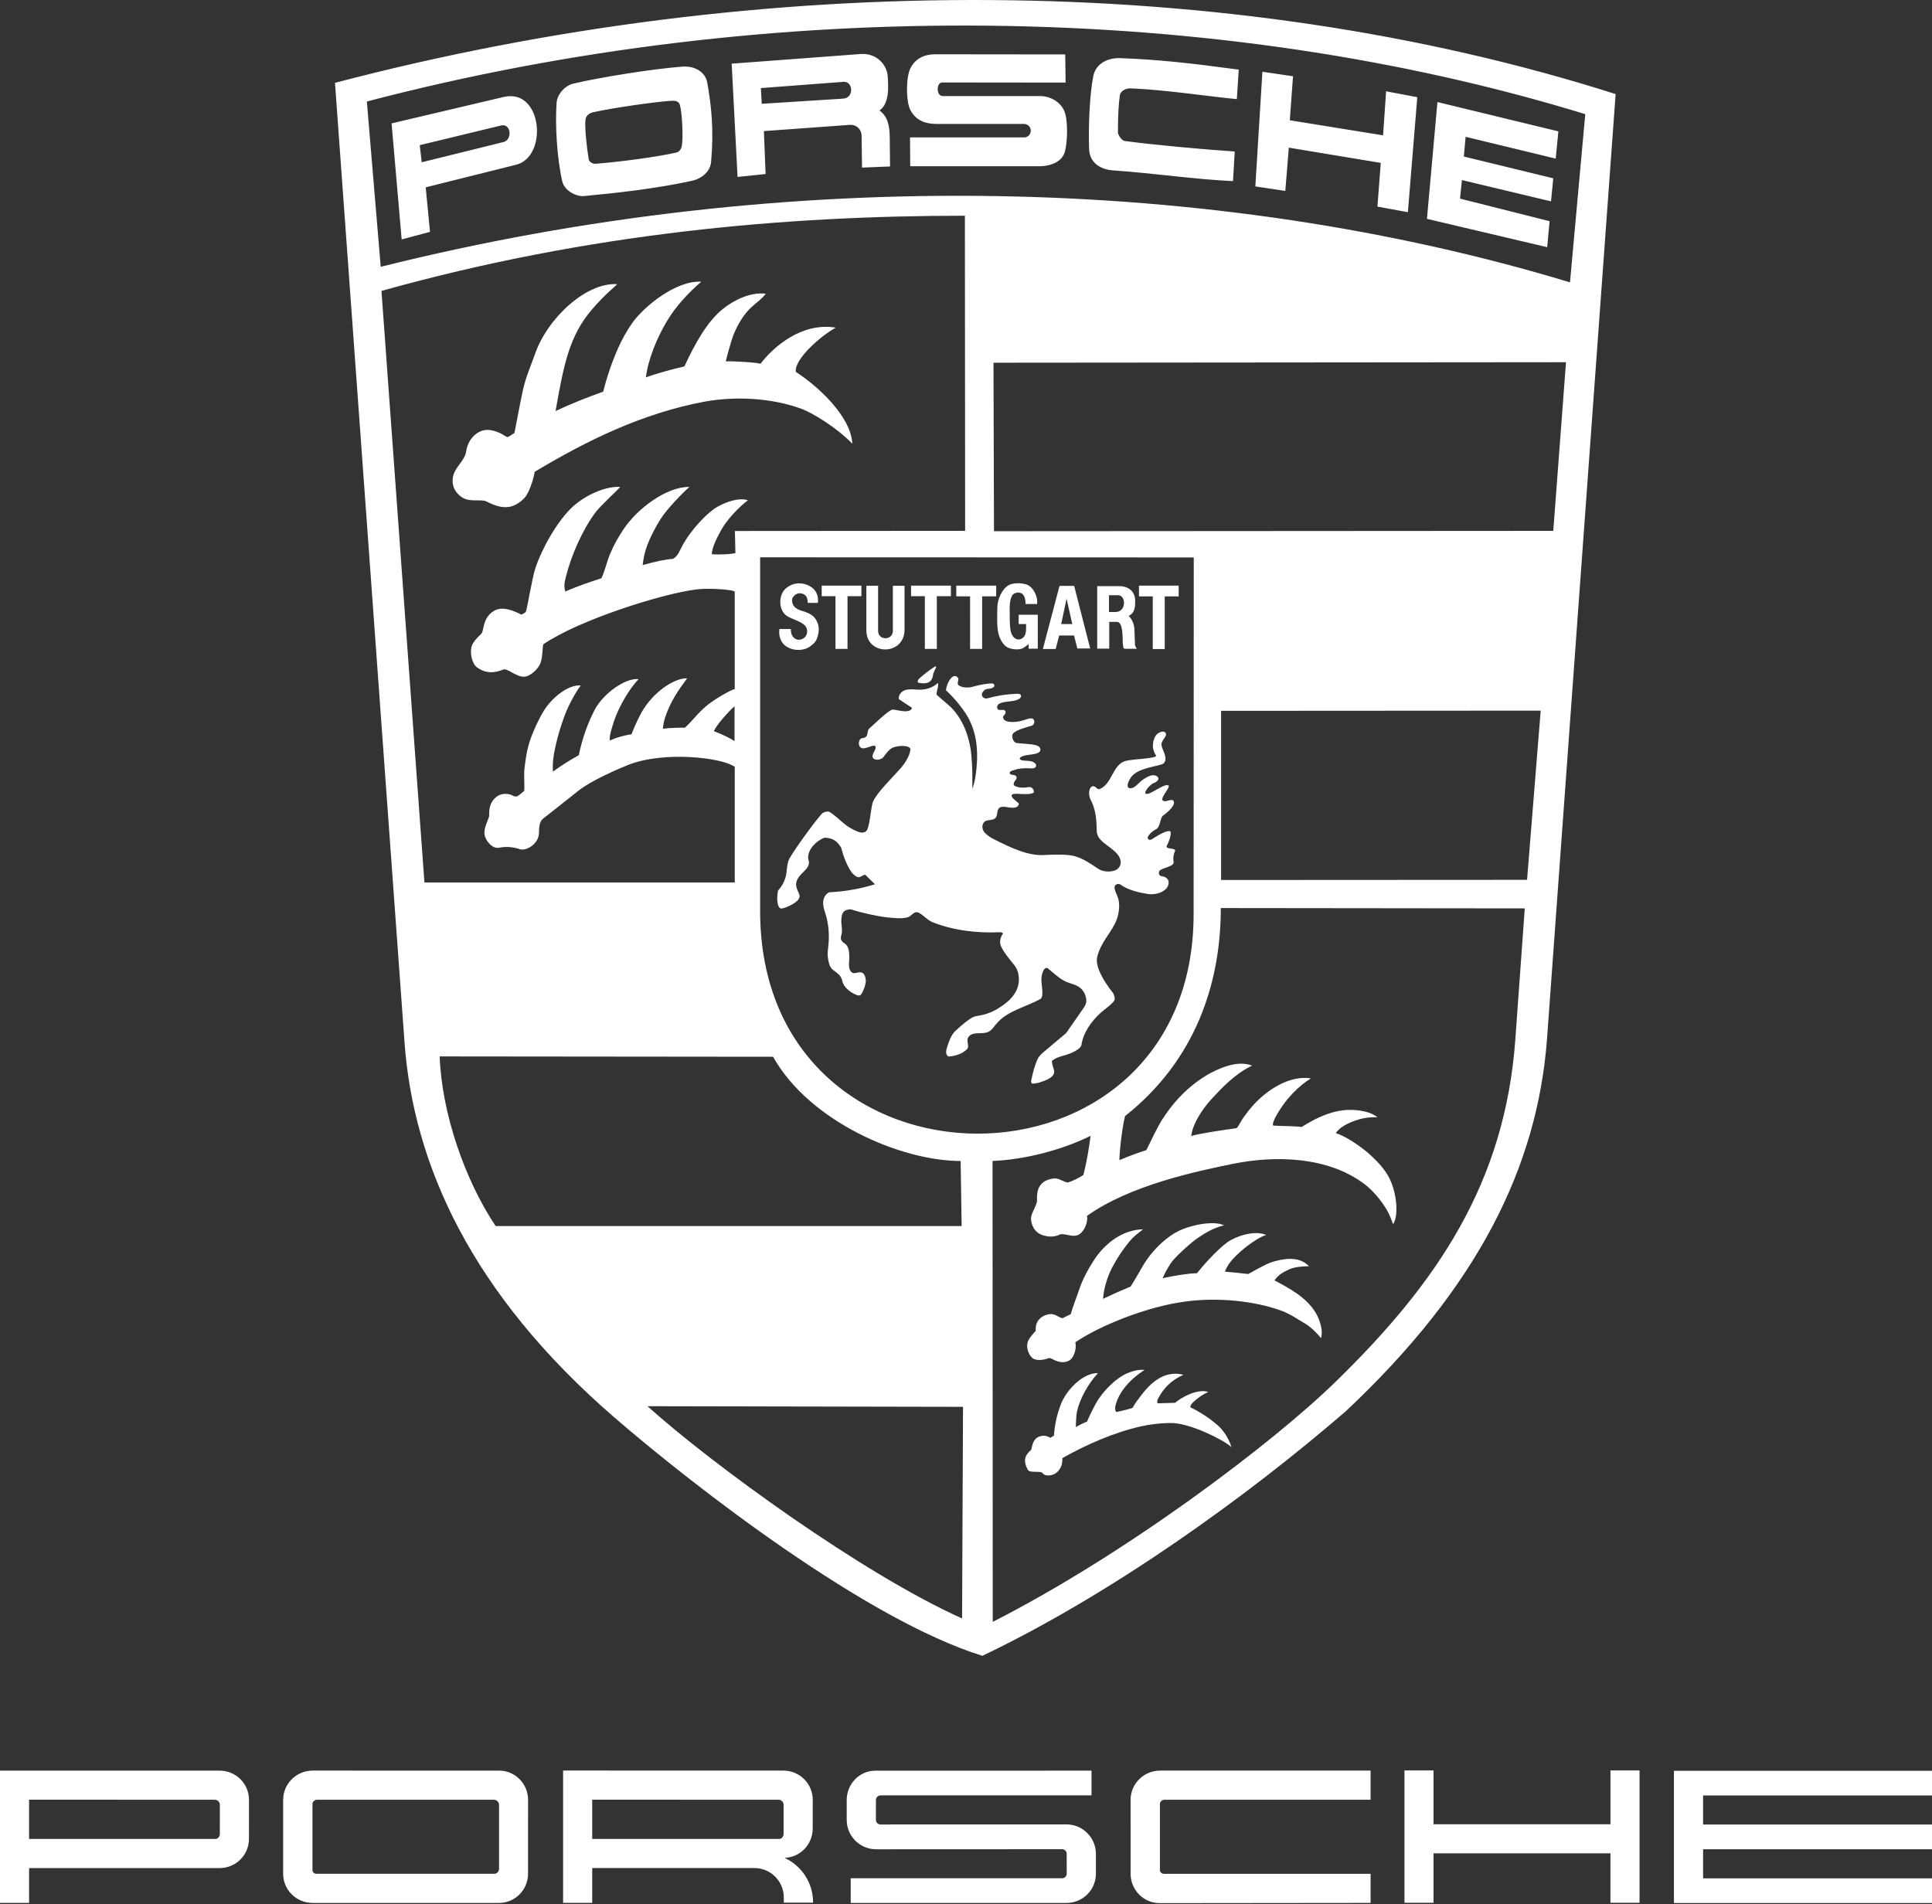
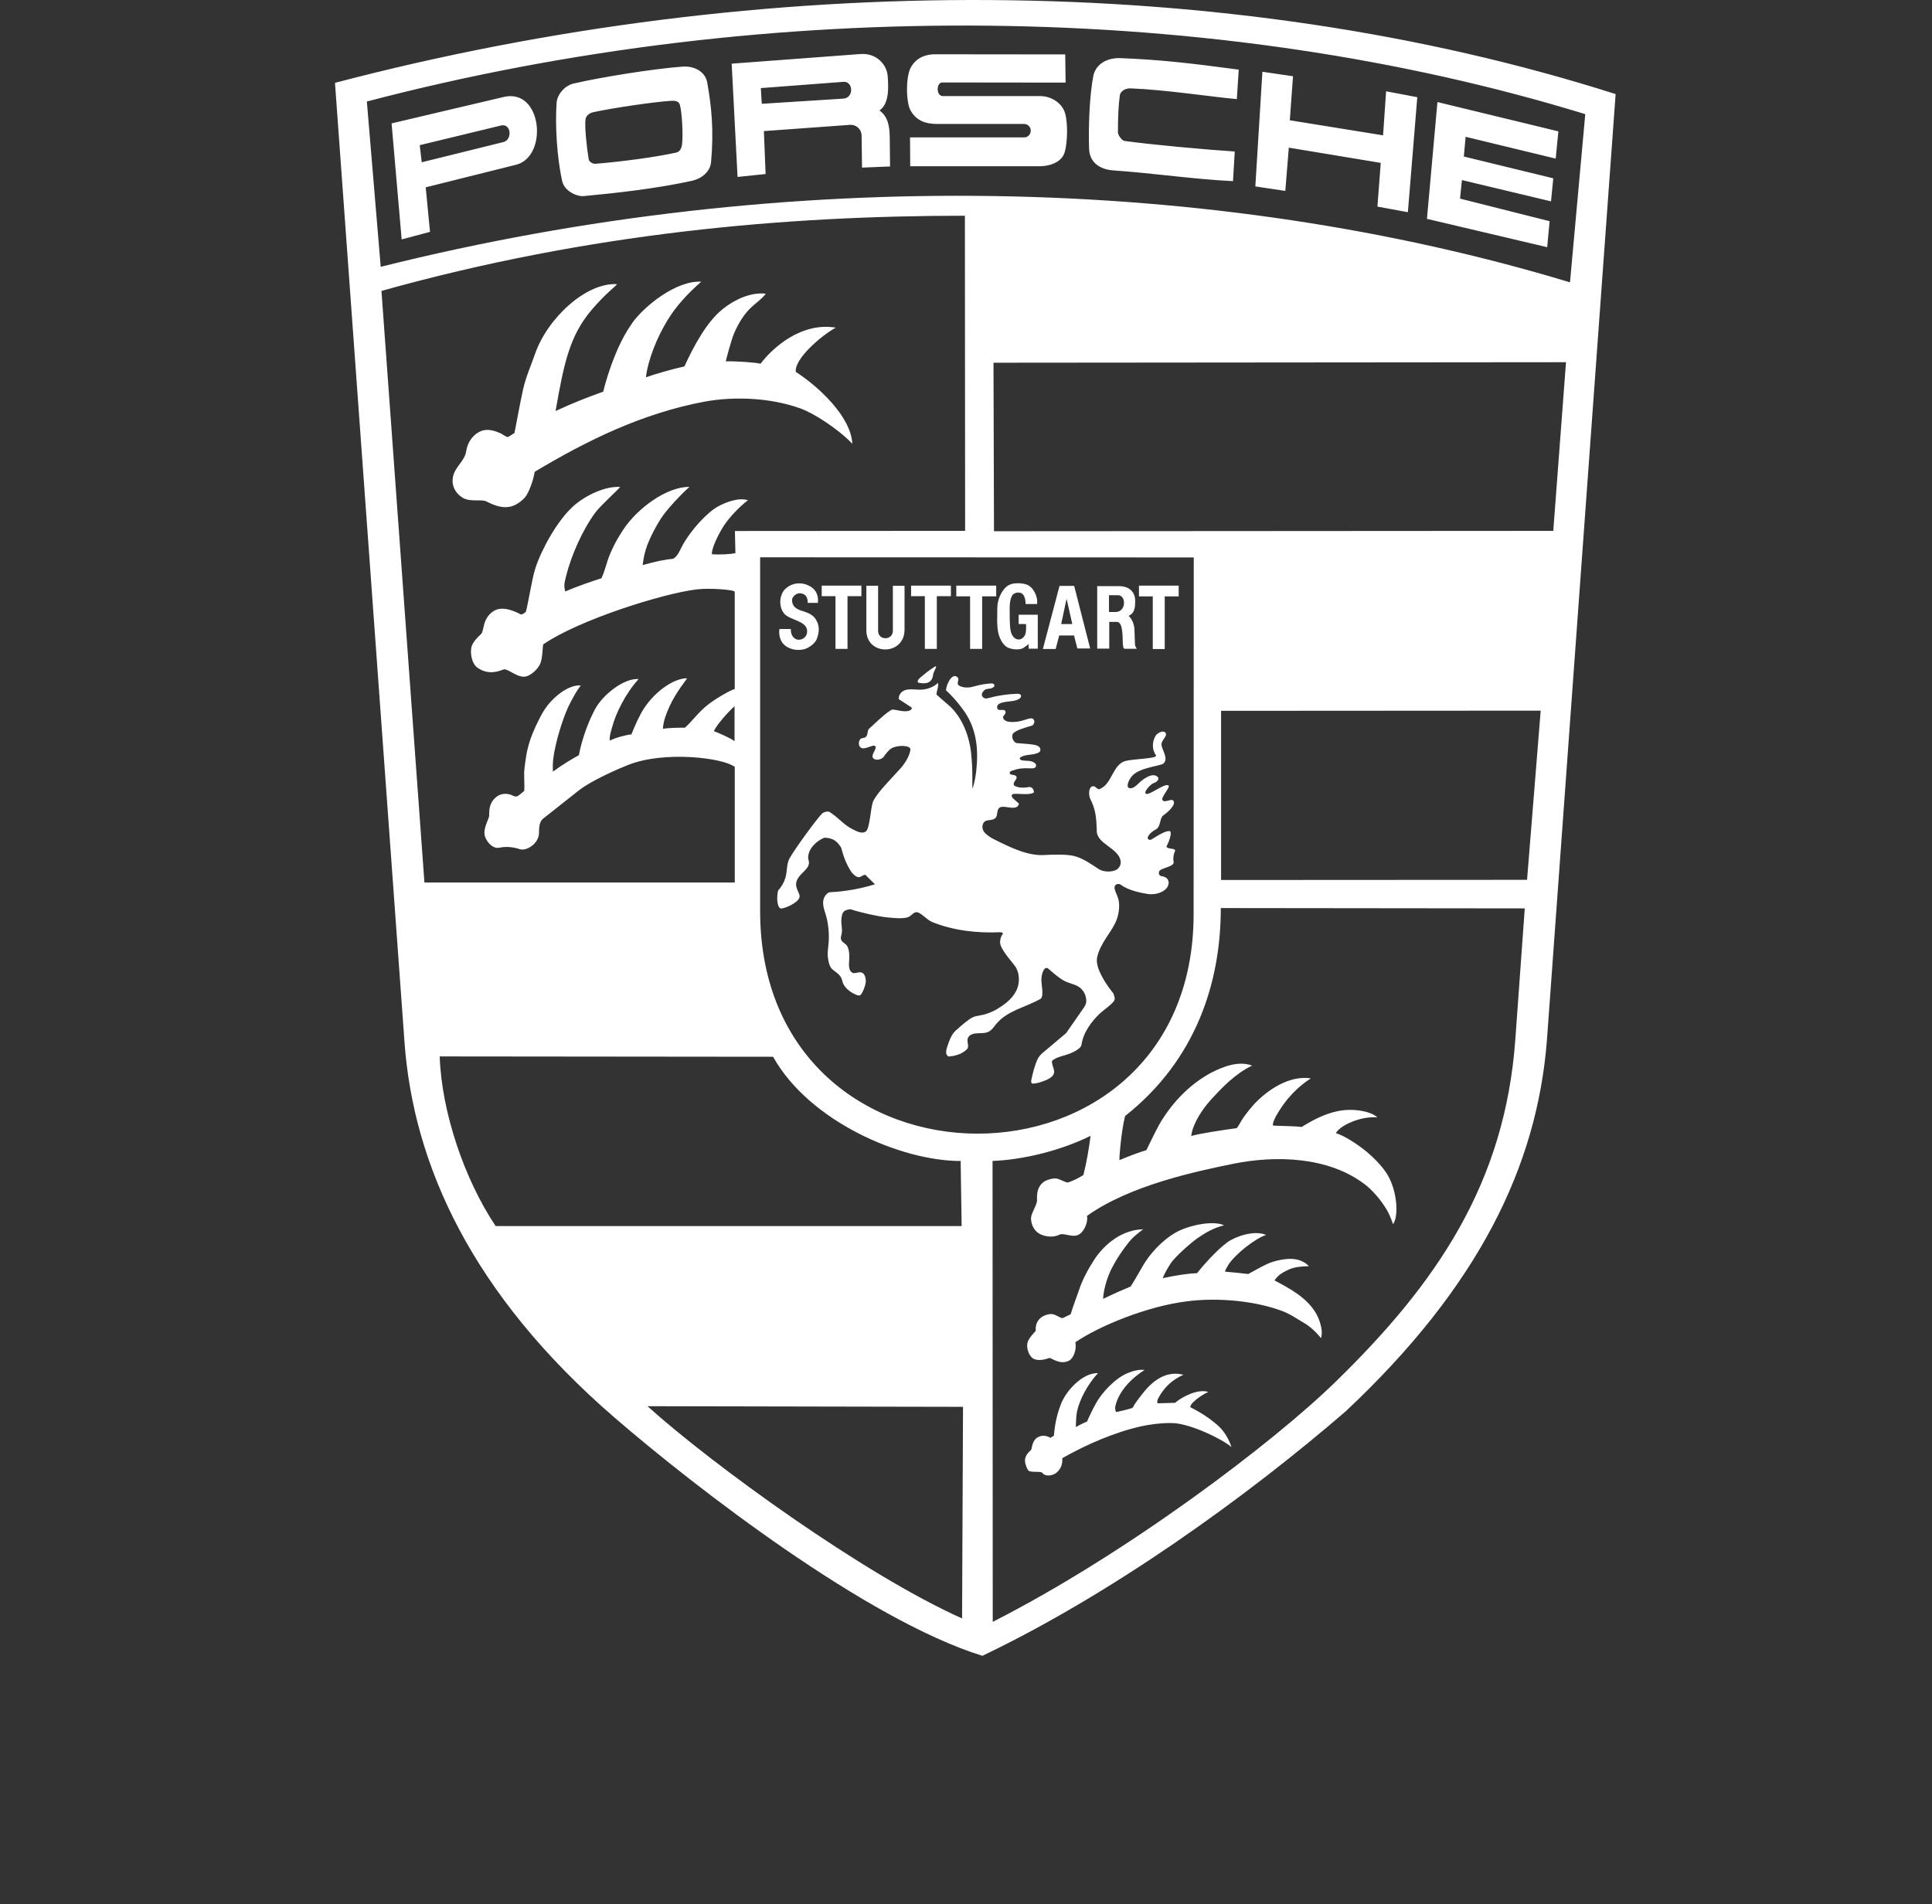
<svg xmlns="http://www.w3.org/2000/svg" version="1.1" id="Layer_1" x="0px" y="0px" width="70px" height="69px" viewBox="0 0 70 69" xml:space="preserve">
  <rect x="0" y="0" width="70" height="69" fill="#333333" stroke="none" />
  <g>
-     <path fill="#FFFFFF" d="M61.706,65.057v1.055H70v0.895h-8.294v1.055H70v0.895h-9.35v-4.793H70v0.895H61.706z M58.35,64.152v1.95   H51.94v-1.95h-1.054v4.795h1.054v-1.791h6.409v1.791h1.055v-1.791v-1.054v-1.95H58.35z M40.963,65.22l0.001,2.675   c0,0.589,0.469,1.066,1.058,1.066l7.637-0.008v-1.055h-7.495c-0.064,0-0.138-0.059-0.138-0.129v-2.407   c0-0.081,0.088-0.149,0.172-0.149h7.461v-1.055h-7.625C41.445,64.158,40.963,64.631,40.963,65.22 M38.642,66.108l-6.729,0.003   c-0.098,0-0.177-0.067-0.177-0.166v-0.719c0-0.098,0.078-0.17,0.176-0.17h7.636v-0.896l-7.829,0.001   c-0.584-0.001-1.041,0.484-1.041,1.064v0.719c0,0.588,0.477,1.065,1.064,1.065l6.73-0.003c0.097,0,0.177,0.068,0.176,0.166l0,0   l0.001,0.722c0,0.099-0.08,0.165-0.177,0.165h-7.649v0.896l7.82-0.001c0.587,0,1.064-0.474,1.064-1.06l0,0v-0.721v-0.001   C39.705,66.588,39.229,66.108,38.642,66.108 M28.426,67.32c0.609,0.281,1.033,0.896,1.033,1.61l-0.001,0.013h-1.06v-0.188   c0-0.59-0.477-1.066-1.065-1.066h-5.876v1.262h-1.055v-4.795l7.985,0.002l0,0c0.586,0.004,1.06,0.472,1.06,1.058l-0.001,1.04   C29.446,66.832,28.997,67.301,28.426,67.32 M28.392,65.396c0-0.098-0.083-0.182-0.18-0.182l-6.755-0.002v1.422h6.773   c0.089,0,0.16-0.084,0.16-0.176h0.001V65.396z M18.089,64.159c0.575,0.001,1.044,0.476,1.044,1.058l-0.001,2.676h-0.001h0.001   c0,0.588-0.47,1.061-1.059,1.061h-6.744c-0.588,0-1.07-0.469-1.07-1.058v-2.677c0-0.587,0.482-1.061,1.07-1.061L18.089,64.159   L18.089,64.159 M18.081,65.396c0-0.098-0.087-0.182-0.185-0.182l-6.403-0.001c-0.085,0-0.172,0.067-0.172,0.148v2.406   c0,0.071,0.069,0.13,0.138,0.13h6.452c0.089,0,0.17-0.084,0.17-0.176V65.396z M7.958,64.159c0.587,0.001,1.063,0.47,1.063,1.057   L9.02,66.63c0,0.588-0.474,1.06-1.062,1.06H1.054v1.262H0v-4.793L7.958,64.159L7.958,64.159 M7.966,65.396   c0-0.098-0.082-0.182-0.18-0.182l-6.732-0.002v1.422h6.751c0.091,0,0.16-0.086,0.16-0.176L7.966,65.396z" />
    <path fill="#FFFFFF" d="M35.148,21.609h-0.5v-0.388h1.446v0.388h-0.509v1.904h-0.437V21.609z M36.531,23.472   c0.18,0.074,0.399,0.074,0.517,0.023c0.068-0.035,0.213-0.146,0.22-0.157v0.167h0.333v-1.231h-0.693v0.338h0.268   c0.006,0.163,0.006,0.343-0.059,0.435c-0.127,0.192-0.389,0.173-0.486-0.133c-0.042-0.134-0.047-0.418-0.047-0.622   c-0.006-0.336-0.006-0.557,0.093-0.719c0.057-0.086,0.193-0.128,0.32-0.082c0.12,0.047,0.167,0.244,0.16,0.395h0.419   c0.035-0.283-0.145-0.62-0.376-0.703c-0.192-0.069-0.496-0.069-0.658,0.023c-0.231,0.134-0.399,0.488-0.408,0.807   c0,0.302-0.025,0.656,0.039,0.929C36.234,23.205,36.378,23.407,36.531,23.472z M33.843,24.173   c-0.209,0.133-0.388,0.285-0.517,0.396c-0.08,0.069-0.098,0.157-0.05,0.168c0.26,0.058,0.499,0.023,0.532-0.291   C33.82,24.33,34.027,24.052,33.843,24.173z M33.509,23.513h0.434v-1.91h0.51v-0.383H33.01v0.383h0.499V23.513z M38.249,23.516   h-0.464l0.604-2.287h0.53l0.58,2.269h-0.465l-0.119-0.47h-0.539L38.249,23.516z M38.449,22.613h0.402l-0.207-0.917L38.449,22.613z    M25.624,2.989c0.151,0.842,0.245,1.712,0.14,2.879c-0.028,0.337-0.321,0.604-0.704,0.685C23.744,6.843,22.263,7,21.165,7.104   c-0.279,0.03-0.72-0.192-0.795-0.539c-0.191-0.848-0.261-2.032-0.203-2.845c0.023-0.302,0.301-0.621,0.61-0.691   c0.956-0.227,2.917-0.54,3.946-0.615C25.194,2.38,25.559,2.624,25.624,2.989z M24.637,3.816c-0.022-0.11-0.113-0.18-0.323-0.163   c-0.57,0.035-2.074,0.25-2.816,0.412c-0.197,0.047-0.272,0.163-0.284,0.267c-0.035,0.272,0.045,1.022,0.116,1.44   c0.018,0.099,0.145,0.167,0.243,0.163c1.004-0.082,2.189-0.244,2.932-0.407l0,0c0.132-0.028,0.192-0.173,0.204-0.278   C24.755,4.931,24.714,4.096,24.637,3.816z M14.656,37.762l-2.519-34.76c15.476-4.068,32.366-4.068,46.4,0.407l-2.49,34.294   c-0.359,4.563-2.479,8.922-7.291,13.438c-3.617,3.123-8.484,6.624-13.163,8.858c-4.178-1.297-10.355-6.067-13.326-8.631   C17.083,46.886,14.976,42.197,14.656,37.762z M34.842,44.426l-0.036-2.357c-2.168,0-5.484-1.432-6.796-3.777l-12.079-0.012   c0.069,2.02,0.896,4.457,2.027,6.146H34.842z M34.892,50.977l-11.433-0.023c2.355,2.119,7.812,6.084,11.399,7.691L34.892,50.977z    M43.247,33.12l0.005-12.921l-15.711-0.005v12.816C27.541,43.749,43.247,43.749,43.247,33.12z M55.245,32.916l-11.013-0.012   c0,2.694-0.896,5.502-3.468,7.536c-0.148,0.586-0.217,1.573-0.205,1.596c0.354-0.145,0.685-0.272,0.975-0.36   c0.025-0.034,0.437-0.933,0.621-1.177c0.438-0.674,1.023-1.25,1.734-1.633c0.448-0.226,0.993-0.436,1.478-0.254   c-0.635,0.301-1.128,0.847-1.423,1.16c-0.274,0.29-0.593,0.72-0.736,1.161c-0.021,0.076-0.038,0.153-0.048,0.231   c0.297-0.093,1.242-0.231,1.637-0.283c0.047-0.007,0.167-0.268,0.261-0.396c0.115-0.156,0.187-0.254,0.371-0.464   c0.478-0.517,1.283-1.068,2.066-0.946c-0.429,0.273-0.899,0.708-1.276,1.393c-0.052,0.104-0.121,0.251-0.095,0.314   c0.118,0.022,0.692,0.012,1.039,0.053c0.402-0.25,0.824-0.471,1.284-0.568c0.515-0.117,1.19-0.023,1.458,0.219   c-0.314-0.018-0.609,0.041-0.896,0.152c-0.163,0.063-0.488,0.215-0.608,0.422c0.309,0.088,0.813,0.42,1.131,0.687   c0.222,0.185,0.488,0.452,0.658,0.696c0.424,0.576,0.51,1.607,0.283,1.916c-0.064-0.182-0.134-0.361-0.232-0.529   c-0.201-0.342-0.522-0.713-0.795-0.918c-1.318-1.002-3.215-1.055-4.765-0.742c-1.33,0.273-3.729,0.771-5.296,1.887   c0.043,0.197-0.081,0.529-0.261,0.655c-0.235,0.175-0.573-0.063-0.749,0.03l0,0c-0.238,0.121-0.531,0.047-0.654-0.007   c-0.21-0.086-0.347-0.302-0.365-0.55c-0.017-0.197,0.174-0.436,0.215-0.651c0.017-0.085-0.074-0.515,0.288-0.735   c0.071-0.041,0.278-0.117,0.423-0.094c0.148,0.029,0.264,0.121,0.408,0.145c0.199-0.068,0.388-0.16,0.563-0.273   c0.116-0.446,0.202-0.961,0.261-1.42c-1.037,0.515-2.396,0.865-3.552,0.91l0.007,16.701c4.846-2.464,10.163-6.49,12.426-8.703   c3.663-3.57,6.131-7.186,6.508-12.398L55.245,32.916z M55.822,25.75l-11.58,0.007v6.13l11.086-0.006L55.822,25.75z M56.739,13.125   l-20.743,0.018l0.018,6.106l20.264-0.013L56.739,13.125z M13.794,9.668c14.771-3.696,30.245-3.326,43.09,0.563l0.553-6.095   C44.126,0.05,27.968-0.17,13.292,3.678L13.794,9.668z M13.821,10.541l1.557,21.436h11.244v-4.19   c-0.455-0.337-2.555-0.581-3.848-0.075c-0.314,0.121-1.337,0.562-1.799,0.927l-1.308,1.034c-0.127,0.105-0.138,0.331-0.138,0.505   c0,0.383-0.447,0.674-0.697,0.592c-0.203-0.07-0.481-0.11-0.737-0.053c-0.274,0.058-0.517-0.285-0.539-0.48   c-0.036-0.246,0.156-0.564,0.167-0.668c0.011-0.1-0.051-0.488,0.308-0.726c0.162-0.105,0.39-0.099,0.552-0.012   c0.046,0.028,0.102,0.036,0.155,0.024c0.058-0.024,0.216-0.163,0.256-0.197c0.018-0.233-0.018-0.597,0.007-0.801   c0.051-0.396,0.074-0.621,0.196-1.005c0.104-0.33,0.332-0.812,0.499-1.085c0.302-0.492,0.899-0.969,1.347-0.929   c-0.174,0.233-0.231,0.354-0.361,0.592c-0.236,0.435-0.458,1.156-0.561,1.642c-0.072,0.314-0.104,0.558-0.087,0.889   c0.34-0.255,0.702-0.464,0.94-0.598c0.109-0.575,0.336-1.195,0.579-1.653c0.292-0.552,1.075-1.149,1.585-1.103   c-0.48,0.522-0.824,1.248-0.951,1.713c-0.054,0.184-0.118,0.4-0.087,0.516c0.189-0.104,0.585-0.208,0.777-0.225   c0.127-0.32,0.3-0.703,0.448-0.93c0.452-0.697,1.165-1.12,1.572-1.102c-0.318,0.43-0.592,0.818-0.79,1.393   c-0.058,0.168-0.087,0.349-0.087,0.436c0.25-0.04,0.64-0.04,0.797-0.04c0.29-0.261,0.497-0.576,0.846-0.843   c0.29-0.227,0.831-0.533,0.958-0.557v-3.524c0-0.075-0.922-0.145-1.38-0.087c-1.221,0.146-4.267,1.104-5.557,1.991   c-0.029,0.075-0.022,0.5-0.108,0.697c-0.077,0.178-0.268,0.365-0.453,0.446c-0.332,0.146-0.715-0.295-0.884-0.231   c-0.174,0.065-0.546,0.215-0.946-0.07c-0.18-0.126-0.272-0.488-0.21-0.753c0.06-0.191,0.221-0.343,0.35-0.465   c0.116-0.117,0.034-0.563,0.452-0.83c0.292-0.185,0.69-0.035,0.998,0.128c0.064-0.02,0.12-0.053,0.169-0.098   c0.04-0.122,0.104-0.494,0.163-0.784c0.069-0.314,0.094-0.518,0.185-0.807c0.234-0.702,0.791-1.712,1.372-2.24   c0.459-0.407,1.172-0.732,1.699-0.697c-0.051,0.081-0.708,0.667-0.899,0.928c-0.452,0.604-0.871,1.532-1.067,2.322   c-0.071,0.268-0.071,0.365-0.024,0.54c0.43-0.191,0.987-0.377,1.312-0.481c0.129-0.285,0.198-0.61,0.307-0.872   c0.174-0.406,0.286-0.58,0.466-0.865c0.517-0.8,1.608-1.59,2.414-1.572c-0.267,0.231-0.824,0.813-1.044,1.16   c-0.181,0.291-0.349,0.603-0.477,0.929c-0.109,0.292-0.145,0.505-0.174,0.744c0.419-0.122,0.831-0.209,1.098-0.226   c0.18-0.099,0.238-0.292,0.336-0.471c0.308-0.574,0.911-1.219,1.294-1.427c0.307-0.169,0.761-0.332,1.086-0.227   c-0.349,0.262-0.714,0.679-0.877,0.929c-0.169,0.267-0.441,0.785-0.43,1.027c0.285,0.023,0.69,0,0.853-0.04l-0.018-0.801   l8.341-0.006L34.96,7.817C28.472,7.817,21.361,8.433,13.821,10.541z M25.866,26.494c0.191,0.07,0.57,0.238,0.748,0.361v-1.266   C26.394,25.785,25.953,26.274,25.866,26.494z M41.766,23.519h0.434V21.61h0.506v-0.39h-1.439v0.39h0.5V23.519z M32.773,22.815   v-1.59h-0.423v1.63l0,0c0,0.361-0.535,0.361-0.535,0.006v-1.637h-0.425v1.619C31.391,23.767,32.773,23.767,32.773,22.815z    M40.191,23.503h-0.437v-2.264h0.784c0.396,0,0.592,0.227,0.592,0.535c0,0.204-0.007,0.442-0.237,0.54   c0.122,0.116,0.191,0.29,0.209,0.465c0.006,0.087,0.011,0.394,0.021,0.591c0.007,0.058,0.065,0.133,0.065,0.139h-0.435   c-0.059,0-0.064-0.103-0.071-0.19c-0.013-0.232,0.013-0.784-0.214-0.784h-0.278V23.503z M40.181,22.176h0.238   c0.394,0,0.39-0.609,0.086-0.609h-0.324V22.176z M56.145,8.015L52.9,7.197l0.068-0.672l0,0l3.228,0.771l0.082-0.835l-3.24-0.789   l0.064-0.715l3.264,0.79l0.097-0.987l-4.382-1.062l-0.38,4.232l4.357,1.027L56.145,8.015z M32.237,4.981l0.011,1.051l-1.015,0.041   l-0.016-1.167c-0.004-0.215-0.182-0.387-0.398-0.383c-0.002,0-0.005,0-0.009,0L27.677,4.75l0.062,1.556l-1.016,0.105L26.51,2.307   l4.664-0.349c0.604-0.046,0.958,0.407,0.987,0.785c0.036,0.446,0.054,1.021-0.296,1.259C32.157,4.216,32.233,4.536,32.237,4.981z    M30.551,2.966l-2.984,0.226l0.033,0.569l2.951-0.187C30.952,3.551,30.917,2.93,30.551,2.966z M38.574,5.519   c0.105-0.325,0.127-1.115,0-1.463c-0.115-0.325-0.48-0.575-0.895-0.575h-3.521c-0.245,0-0.239-0.493-0.019-0.493l4.47,0.005   l-0.014-1.021l-4.723-0.005c-0.303,0-0.668,0.104-0.87,0.475c-0.186,0.319-0.186,1.283,0,1.579c0.213,0.36,0.539,0.47,0.946,0.47   h3.172c0.12,0.01,0.218,0.104,0.226,0.225c0.01,0.135-0.088,0.253-0.226,0.263h-4.148l0.007,1.045h4.659   C38.105,6.024,38.478,5.844,38.574,5.519z M46.696,5.35l3.331,0.552l-0.12,1.584l1.103,0.203l0.341-4.167l-1.13-0.214l-0.11,1.596   l-3.379-0.546l0.116-1.595l-1.109-0.163l-0.256,4.155l1.086,0.163L46.696,5.35z M40.331,6.174c1.504,0.105,2.954,0.325,4.343,0.389   l0.063-1.073c-1.058-0.07-2.997-0.244-3.994-0.383c-0.11-0.019-0.238-0.229-0.238-0.302c0-0.576,0.02-1.017,0.07-1.359   c0.018-0.117,0.168-0.25,0.39-0.244c1.294,0.051,2.967,0.313,3.848,0.389l0.069-1.068c-1.818-0.244-2.919-0.365-4.307-0.417   c-0.46-0.012-0.864,0.208-0.959,0.632c-0.14,0.69-0.185,1.875-0.156,2.659C39.477,5.873,39.837,6.14,40.331,6.174z M18.698,5.97   l-3.274,0.818l0.156,1.613l-1.027,0.274l-0.365-4.204l4.062-0.957C19.655,3.183,19.869,5.679,18.698,5.97z M18.164,4.545   L15.208,5.26L15.28,5.88l2.955-0.731C18.571,5.073,18.524,4.47,18.164,4.545z M30.271,23.513h0.436v-1.91h0.503v-0.383h-1.438   v0.383h0.499V23.513z M28.449,23.395c0.208,0.158,0.463,0.18,0.672,0.133c0.185-0.04,0.407-0.214,0.466-0.359   c0.12-0.302,0.102-0.533-0.047-0.754c-0.083-0.122-0.251-0.208-0.389-0.25c-0.186-0.058-0.459-0.123-0.453-0.43   c0-0.104,0.149-0.243,0.271-0.238c0.199,0.006,0.297,0.116,0.297,0.348h0.367c0.033-0.25-0.064-0.465-0.251-0.58l0,0   c-0.283-0.181-0.655-0.181-0.928,0.074c-0.197,0.181-0.274,0.628-0.03,0.907c0.203,0.226,0.795,0.249,0.82,0.603   c0.002,0.018,0.002,0.037,0,0.055c-0.011,0.165-0.156,0.288-0.321,0.276c-0.109-0.005-0.173-0.081-0.206-0.126   c-0.047-0.071-0.064-0.15-0.064-0.262H28.24C28.204,23.017,28.28,23.268,28.449,23.395z M40.61,32.06   c0.278,0.211,0.749,0.296,0.958,0.331c0.241,0.04,0.522-0.022,0.682-0.187c0.124-0.121,0.164-0.405-0.145-0.452   c-0.05-0.006-0.155-0.041-0.104-0.18c0.047-0.123,0.56-0.161,0.522-0.342c-0.027-0.139,0-0.289,0.048-0.388   c0.063-0.135-0.379-0.047-0.292-0.204c0.089-0.157,0.188-0.486,0.115-0.516c-0.12-0.047-0.416,0.134-0.655,0.285   c-0.08,0.053-0.132,0.017-0.154-0.03c-0.025-0.029,0.074-0.214,0.288-0.319c0.191-0.098,0.141-0.424,0.274-0.51   c0.175-0.122,0.475-0.395,0.366-0.534c-0.076-0.093-0.319,0.098-0.395-0.023c-0.064-0.1,0.297-0.472,0.22-0.529   c-0.145-0.103-0.725,0.401-0.83,0.291c-0.069-0.069,0.188-0.343,0.29-0.377c0.129-0.035,0.223-0.158,0.15-0.221   c-0.131-0.128-0.325-0.058-0.564,0.116c-0.132,0.099-0.255,0.272-0.399,0.291c-0.178,0.018-0.161-0.163-0.012-0.389   c0.245-0.371,1.074-0.406,1.186-0.511c0.188-0.174-0.06-0.499-0.076-0.667c-0.019-0.181,0.246-0.327,0.141-0.447   c-0.076-0.094-0.267,0-0.339,0.092c-0.102,0.146-0.191,0.458,0,0.732c0.078,0.116-0.84,0.127-1.112,0.203   c-0.464,0.134-0.48,0.842-0.929,1.015c-0.099,0.042-0.139-0.128-0.261-0.098c-0.152,0.041-0.141,0.337-0.077,0.464   c0.175,0.338,0.222,0.627,0.232,1.163c0.011,0.462,0.78,0.607,0.864,1.072c0.029,0.14-0.063,0.303-0.203,0.348   c-0.191,0.071-0.434,0.047-0.586-0.045c-0.185-0.117-0.544-0.39-0.899-0.477c-0.271-0.068-0.766-0.052-1.065-0.036   c-0.589,0.042-1.215-0.259-1.82-0.563c-0.133-0.064-0.232-0.133-0.337-0.231c-0.131-0.128-0.126-0.336-0.006-0.424   c0.093-0.07,0.303-0.018,0.396-0.139c0.075-0.099,0.021-0.291,0.145-0.365c0.147-0.082,0.402,0.063,0.599-0.012   c0.034-0.012,0.081-0.063,0.091-0.115c0.014-0.047-0.376-0.257-0.23-0.349c0.104-0.063,0.56,0.052,0.76-0.058   c0.043-0.023-0.016-0.233-0.175-0.205c-0.15,0.029-0.325,0.035-0.475-0.028c-0.046-0.017-0.07-0.04-0.07-0.087   c0.011-0.116,0.14-0.168,0.1-0.262c-0.046-0.098-0.234-0.034-0.244-0.133c-0.007-0.082,0.169-0.105,0.198-0.116   c0.098-0.042,0.307-0.069,0.531-0.053c0.148,0.011,0.229-0.017,0.229-0.11c0-0.087-0.157-0.151-0.239-0.157   c-0.145-0.018-0.319,0.006-0.354-0.082c-0.01-0.045,0.069-0.075,0.11-0.092c0.121-0.052,0.349-0.052,0.483-0.094   c0.069-0.022,0.155-0.052,0.155-0.139c0-0.082-0.064-0.133-0.138-0.157c-0.2-0.058-0.471-0.058-0.72-0.085   c-0.111-0.013-0.221-0.238-0.13-0.35c0.102-0.116,0.46-0.22,0.669-0.278c0.083-0.022,0.134-0.151,0.069-0.232   c-0.069-0.092-0.302,0.023-0.445,0.058c-0.199,0.047-0.623,0.094-0.658-0.127c-0.01-0.07,0.134-0.127,0.08-0.232   c-0.045-0.098-0.26,0.03-0.29-0.104c-0.039-0.197,0.218-0.22,0.561-0.26c0.062-0.006,0.163-0.036,0.224-0.07   c0.094-0.052,0.135-0.192-0.057-0.192c-0.363,0.012-0.724,0.066-1.074,0.163c-0.094,0.03-0.185-0.018-0.209-0.104   c-0.016-0.077,0.034-0.134,0.087-0.187c0.065-0.063,0.18-0.046,0.257-0.069c0.064-0.023,0.126-0.064,0.104-0.123   c-0.029-0.086-0.174-0.045-0.263-0.04c-0.185,0.017-0.38,0.069-0.585,0.122c-0.087,0.018-0.29,0.029-0.428-0.058   c-0.129-0.082,0.051-0.22-0.071-0.313c-0.185-0.146-0.383,0.249-0.405,0.481c0.228,0.211,0.432,0.444,0.615,0.697   c0.447,0.598,0.567,1.3,0.495,2.09c-0.019,0.267-0.072,0.574-0.152,0.784c0-0.493,0-0.795-0.028-1.091   c-0.037-0.639-0.252-1.365-0.751-1.864c-0.167-0.156-0.347-0.295-0.521-0.458c0-0.145,0.087-0.285,0.051-0.423   c-0.138,0.133-0.318,0.208-0.51,0.237c-0.273,0.042-0.597-0.086-0.806,0.099c-0.071,0.064-0.109,0.155-0.104,0.25l0.452,0.297   c0.058,0.034-0.007,0.092-0.04,0.11c-0.169,0.087-0.441-0.011-0.632-0.028c-0.083-0.007-0.5,0.359-0.72,0.574   c-0.058,0.064-0.151,0.104-0.174,0.192c-0.018,0.075-0.018,0.163-0.071,0.22c-0.052,0.058-0.167,0.035-0.209,0.087   c-0.076,0.1-0.069,0.267,0.042,0.32c0.163,0.074,0.516-0.205,0.516-0.018c0.004,0.11-0.191,0.291-0.082,0.396   c0.105,0.098,0.314,0.029,0.373-0.058c0.082-0.117,0.18-0.245,0.285-0.309c0.191-0.116,0.712-0.128,0.683,0.059   c-0.033,0.226-0.195,0.493-0.383,0.697c-0.325,0.365-0.795,0.818-0.964,1.16c-0.094,0.197-0.116,0.975-0.261,1.092   c-0.147,0.115-0.35-0.007-0.512-0.088c-0.301-0.156-0.487-0.405-0.802-0.609c-0.063-0.042-0.221-0.005-0.283,0.058   c-0.145,0.145-0.889,1.132-1.178,1.625c-0.111,0.216-0.076,0.465-0.146,0.699c-0.052,0.172-0.144,0.331-0.266,0.463   c-0.036,0.175-0.047,0.36,0.004,0.535c0.018,0.052,0.058,0.116,0.105,0.116c0.134,0,0.592-0.196,0.661-0.389   c0.029-0.082-0.011-0.157-0.047-0.231c-0.051-0.11-0.091-0.232-0.058-0.349c0.042-0.139,0.134-0.238,0.233-0.336   c0.099-0.099,0.203-0.192,0.221-0.33c0.011-0.082-0.036-0.152-0.029-0.233c0.022-0.319,0.29-0.569,0.579-0.697   c0.107-0.003,0.211,0.017,0.308,0.058c0.141,0.059,0.233,0.179,0.31,0.302c0.08,0.314,0.195,0.622,0.375,0.889   c0.036,0.047,0.163,0.181,0.256,0.181c0.087,0,0.156-0.088,0.243-0.088l0.35,0.344c-0.537,0.166-1.094,0.264-1.655,0.29   c-0.104,0.046-0.18,0.15-0.209,0.261c-0.058,0.231,0.069,0.464,0.12,0.696c0.069,0.306,0.089,0.618,0.06,0.928   c-0.013,0.157-0.042,0.309-0.024,0.465c0.024,0.17,0.054,0.361,0.191,0.465c0.116,0.088,0.232,0.162,0.297,0.291   c0.039,0.074,0.039,0.161,0.082,0.231c0.092,0.163,0.25,0.284,0.417,0.359c0.064,0.03,0.152,0.07,0.205,0.019   c0.073-0.076,0.191-0.372,0.185-0.511c-0.007-0.122-0.047-0.278-0.173-0.302c-0.116-0.023-0.246,0.074-0.336,0   c-0.152-0.123-0.089-0.362-0.089-0.542c0-0.162-0.016-0.365-0.12-0.464c-0.064-0.058-0.156-0.1-0.18-0.192   c-0.025-0.075,0.022-0.163,0.029-0.243c0.018-0.163-0.029-0.307-0.018-0.464c0.006-0.116,0.024-0.255,0.116-0.321   c0.064-0.04,0.14-0.052,0.209-0.062c0.436,0.138,1.04,0.267,1.329,0.295c0.249,0.023,0.527,0.058,0.743,0   c0.134-0.035,0.214-0.204,0.348-0.187c0.144,0.019,0.354,0.28,0.557,0.361c0.772,0.307,1.614,0.401,2.445,0.365   c0.041-0.012,0.109,0.035,0.115,0.041c-0.1,0.128-0.144,0.32-0.081,0.459c0.115,0.255,0.318,0.476,0.493,0.702   c0.191,0.25,0.21,0.637,0.058,0.929c-0.132,0.255-0.353,0.441-0.592,0.591c-0.146,0.101-0.31,0.181-0.481,0.233   c-0.163,0.063-0.367,0.063-0.499,0.127c-0.159,0.076-0.407,0.295-0.604,0.471c-0.133,0.115-0.216,0.291-0.274,0.464   c-0.058,0.167-0.163,0.407,0.007,0.487c0.152-0.012,0.301-0.046,0.441-0.109c0.104-0.053,0.238-0.145,0.256-0.215   c0.029-0.121-0.06-0.268,0.015-0.378c0.169-0.243,0.546-0.063,0.773-0.22c0.093-0.064,0.158-0.158,0.227-0.244   c0.4-0.5,1.08-0.616,1.626-0.929c0.047-0.058,0.056-0.11,0.056-0.204c0.007-0.203-0.056-0.395-0.027-0.596   c0.019-0.135,0.092-0.367,0.22-0.305c0.045,0.025,0.384,0.351,0.615,0.465c0.18,0.095,0.419,0.115,0.582,0.262   c0.126,0.117,0.202,0.285,0.202,0.466c0,0.063-0.025,0.14-0.082,0.226l-0.65,0.934l-0.829,0.697   c-0.078,0.065-0.15,0.141-0.198,0.232c-0.115,0.25-0.174,0.494-0.239,0.795c-0.003,0.035,0.009,0.104,0.048,0.104   c0.115,0,0.221-0.028,0.319-0.063c0.216-0.07,0.494-0.18,0.465-0.4c-0.019-0.127-0.093-0.238-0.075-0.365   c0.14-0.11,0.313-0.158,0.48-0.205c0.227-0.063,0.564-0.219,0.587-0.375c0.063-0.436,0.349-0.836,0.68-1.145   c0.105-0.098,0.463-0.35,0.51-0.465c0.037-0.074-0.006-0.168-0.035-0.25c-0.206-0.255-0.395-0.539-0.521-0.842   c-0.057-0.139-0.098-0.319-0.068-0.463c0.12-0.553,0.557-0.935,0.719-1.394c0.074-0.221,0.11-0.505,0.048-0.732   c-0.048-0.15-0.151-0.33-0.134-0.428C40.394,32.042,40.524,31.997,40.61,32.06z M46.177,46.396c0.127-0.18,0.25-0.272,0.535-0.4   c0.195-0.088,0.444-0.109,0.713-0.115c-0.364-0.389-0.946-0.264-1.301-0.162c-0.271,0.074-0.877,0.445-0.9,0.445   c-0.221-0.028-0.627-0.068-0.841-0.086c0.011-0.053,0.064-0.152,0.12-0.244c0.264-0.4,0.971-0.957,1.372-1.086   c-0.419-0.18-1.087,0.041-1.398,0.261c-0.39,0.279-0.913,0.878-1.109,1.127c-0.273,0-0.802,0.081-1.242,0.18   c0.043-0.11,0.144-0.319,0.3-0.551c0.141-0.209,0.686-0.708,0.964-0.901c0.274-0.189,0.57-0.369,0.959-0.464   c-0.354-0.173-1.15-0.034-1.643,0.204c-0.36,0.168-0.888,0.604-1.252,1.189c-0.105,0.168-0.315,0.557-0.488,0.824l0,0   c-0.337,0.139-0.671,0.289-1,0.447c0.024-0.389,0.17-0.83,0.325-1.126c0.174-0.337,0.368-0.622,0.616-0.935   c0.145-0.18,0.278-0.278,0.51-0.459c-0.758,0.012-1.397,0.535-1.76,1.086c-0.249,0.383-0.445,0.75-0.578,1.16   c-0.082,0.244-0.202,0.54-0.286,0.831c-0.068,0.035-0.162,0.081-0.296,0.144c-0.145-0.027-0.271-0.167-0.45-0.15   c-0.32,0.042-0.554,0.256-0.519,0.61c0,0-0.233,0.232-0.29,0.395c-0.074,0.214,0.047,0.552,0.237,0.628   c0.194,0.081,0.46-0.014,0.546-0.041c0.061-0.018,0.378,0.268,0.71,0.098c0.155-0.074,0.288-0.395,0.231-0.668   c0.883-0.602,2.606-1.301,4.012-1.479c1.084-0.146,2.443-0.041,3.483,0.347c0.329,0.128,0.526,0.28,0.798,0.437   c0.195,0.109,0.431,0.324,0.606,0.546c0.102-0.297-0.082-0.749-0.204-0.941C47.313,47,46.735,46.691,46.177,46.396z M44.098,51.627   c-0.299-0.256-0.618-0.46-0.975-0.64c0.01-0.068,0.061-0.128,0.104-0.173c0.161-0.156,0.347-0.283,0.551-0.377   c-0.405-0.129-1,0.214-1.203,0.394c-0.063,0-0.504,0.018-0.62,0.018c-0.046,0-0.024-0.121,0.013-0.187   c0.196-0.36,0.458-0.643,0.91-0.848c-0.689-0.173-1.188,0.291-1.538,0.756c-0.099,0.128-0.245,0.318-0.301,0.44   c-0.094,0.046-0.448,0.122-0.587,0.156c-0.053-0.034-0.053-0.15-0.042-0.208c0.124-0.545,0.57-1.005,1.059-1.317   c-0.21-0.024-0.419,0.034-0.617,0.116c-0.441,0.181-0.934,0.702-1.152,1.109c-0.088,0.156-0.257,0.504-0.314,0.645   c-0.142,0.057-0.277,0.123-0.405,0.201c0-0.133,0.011-0.417,0.04-0.562c0.099-0.453,0.394-0.999,0.762-1.394   c-0.543-0.023-1.168,0.627-1.358,1.161c-0.141,0.376-0.21,0.726-0.239,1.104c-0.035,0.021-0.076,0.05-0.128,0.08   c-0.128-0.08-0.279-0.105-0.431-0.035c-0.242,0.109-0.236,0.435-0.267,0.469c-0.103,0.1-0.231,0.216-0.222,0.406   c0.014,0.182,0.111,0.332,0.111,0.332c0.08,0.105,0.46,0.018,0.518,0.098c0.105,0.15,0.383,0.1,0.51-0.006   c0.191-0.156,0.221-0.359,0.213-0.528c0.868-0.493,1.878-0.934,2.858-1.155c0.255-0.059,0.759-0.133,1.166-0.115   c0.621,0.028,1.76,0.568,2.106,0.87C44.479,52.009,44.253,51.76,44.098,51.627z M16.795,18.053c0.261,0.14,0.672,0.03,0.829,0.117   c0.246,0.127,0.535,0.244,0.82,0.197c0.225-0.034,0.435-0.186,0.574-0.342c0.141-0.157,0.308-0.623,0.354-0.929   c1.911-1.144,3.902-2.119,6.153-2.542c1.08-0.197,2.374-0.145,3.458,0.239c0.454,0.155,1.354,0.719,1.899,1.287   c-0.054-1.003-1.25-2.089-2.049-2.605c-0.058-0.466,0.915-1.312,1.45-1.603c-1.229-0.203-2.258,0.692-2.728,1.308   c-0.151-0.046-0.86-0.094-1.258-0.088c0.004-0.034,0.202-0.8,0.318-1.056c0.156-0.343,0.354-0.679,0.639-0.93   c0.156-0.145,0.365-0.284,0.492-0.464c-0.552-0.064-1.143,0.222-1.554,0.552c-0.577,0.458-1.04,1.312-1.394,2.083   c-0.401,0.087-1.098,0.285-1.395,0.396c0.072-0.621,0.39-1.428,0.784-2.073c0.303-0.5,0.733-0.969,1.221-1.393   c-0.896-0.053-2.056,0.875-2.497,1.492l0,0c-0.202,0.283-0.376,0.604-0.522,0.93c-0.221,0.505-0.399,1.027-0.533,1.562   c-0.563,0.204-1.104,0.411-1.726,0.703c0.302-1.726,0.506-2.729,1.314-3.675c0.499-0.581,0.857-0.841,0.915-0.922   c-1.12-0.07-2.519,1.23-2.97,2.519c-0.152,0.435-0.332,0.83-0.437,1.294s-0.296,1.526-0.314,1.584   c-0.063,0.029-0.174,0.122-0.25,0.145c-0.076-0.023-0.163-0.093-0.243-0.134c-0.191-0.087-0.408-0.156-0.614-0.116   c-0.192,0.035-0.564,0.255-0.64,0.767c-0.051,0.348-0.419,0.568-0.481,0.935C16.337,17.699,16.615,17.96,16.795,18.053z" />
  </g>
</svg>